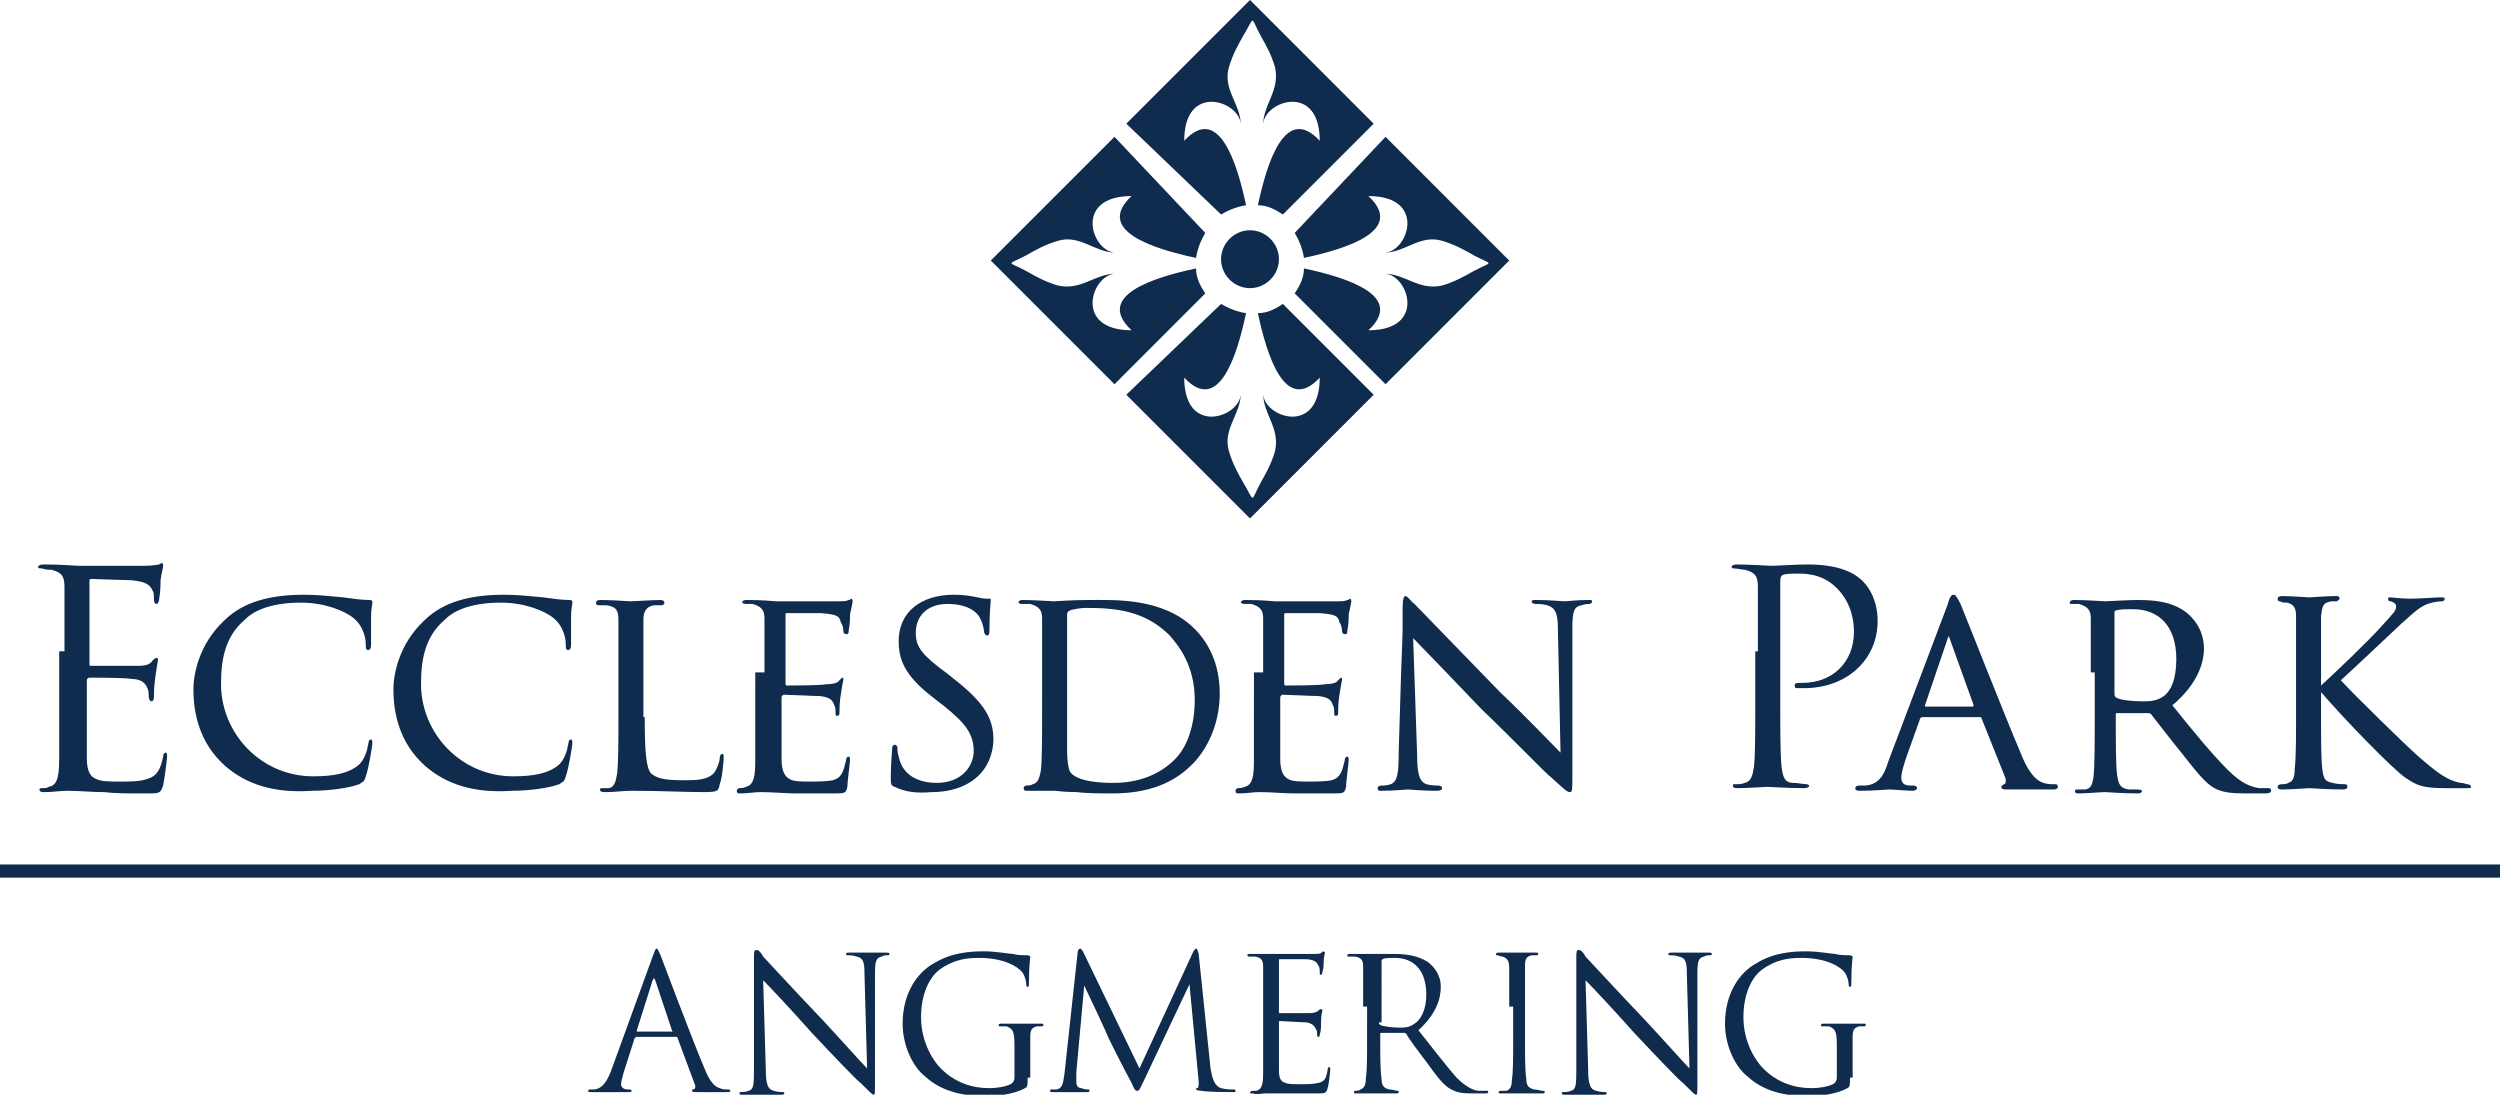
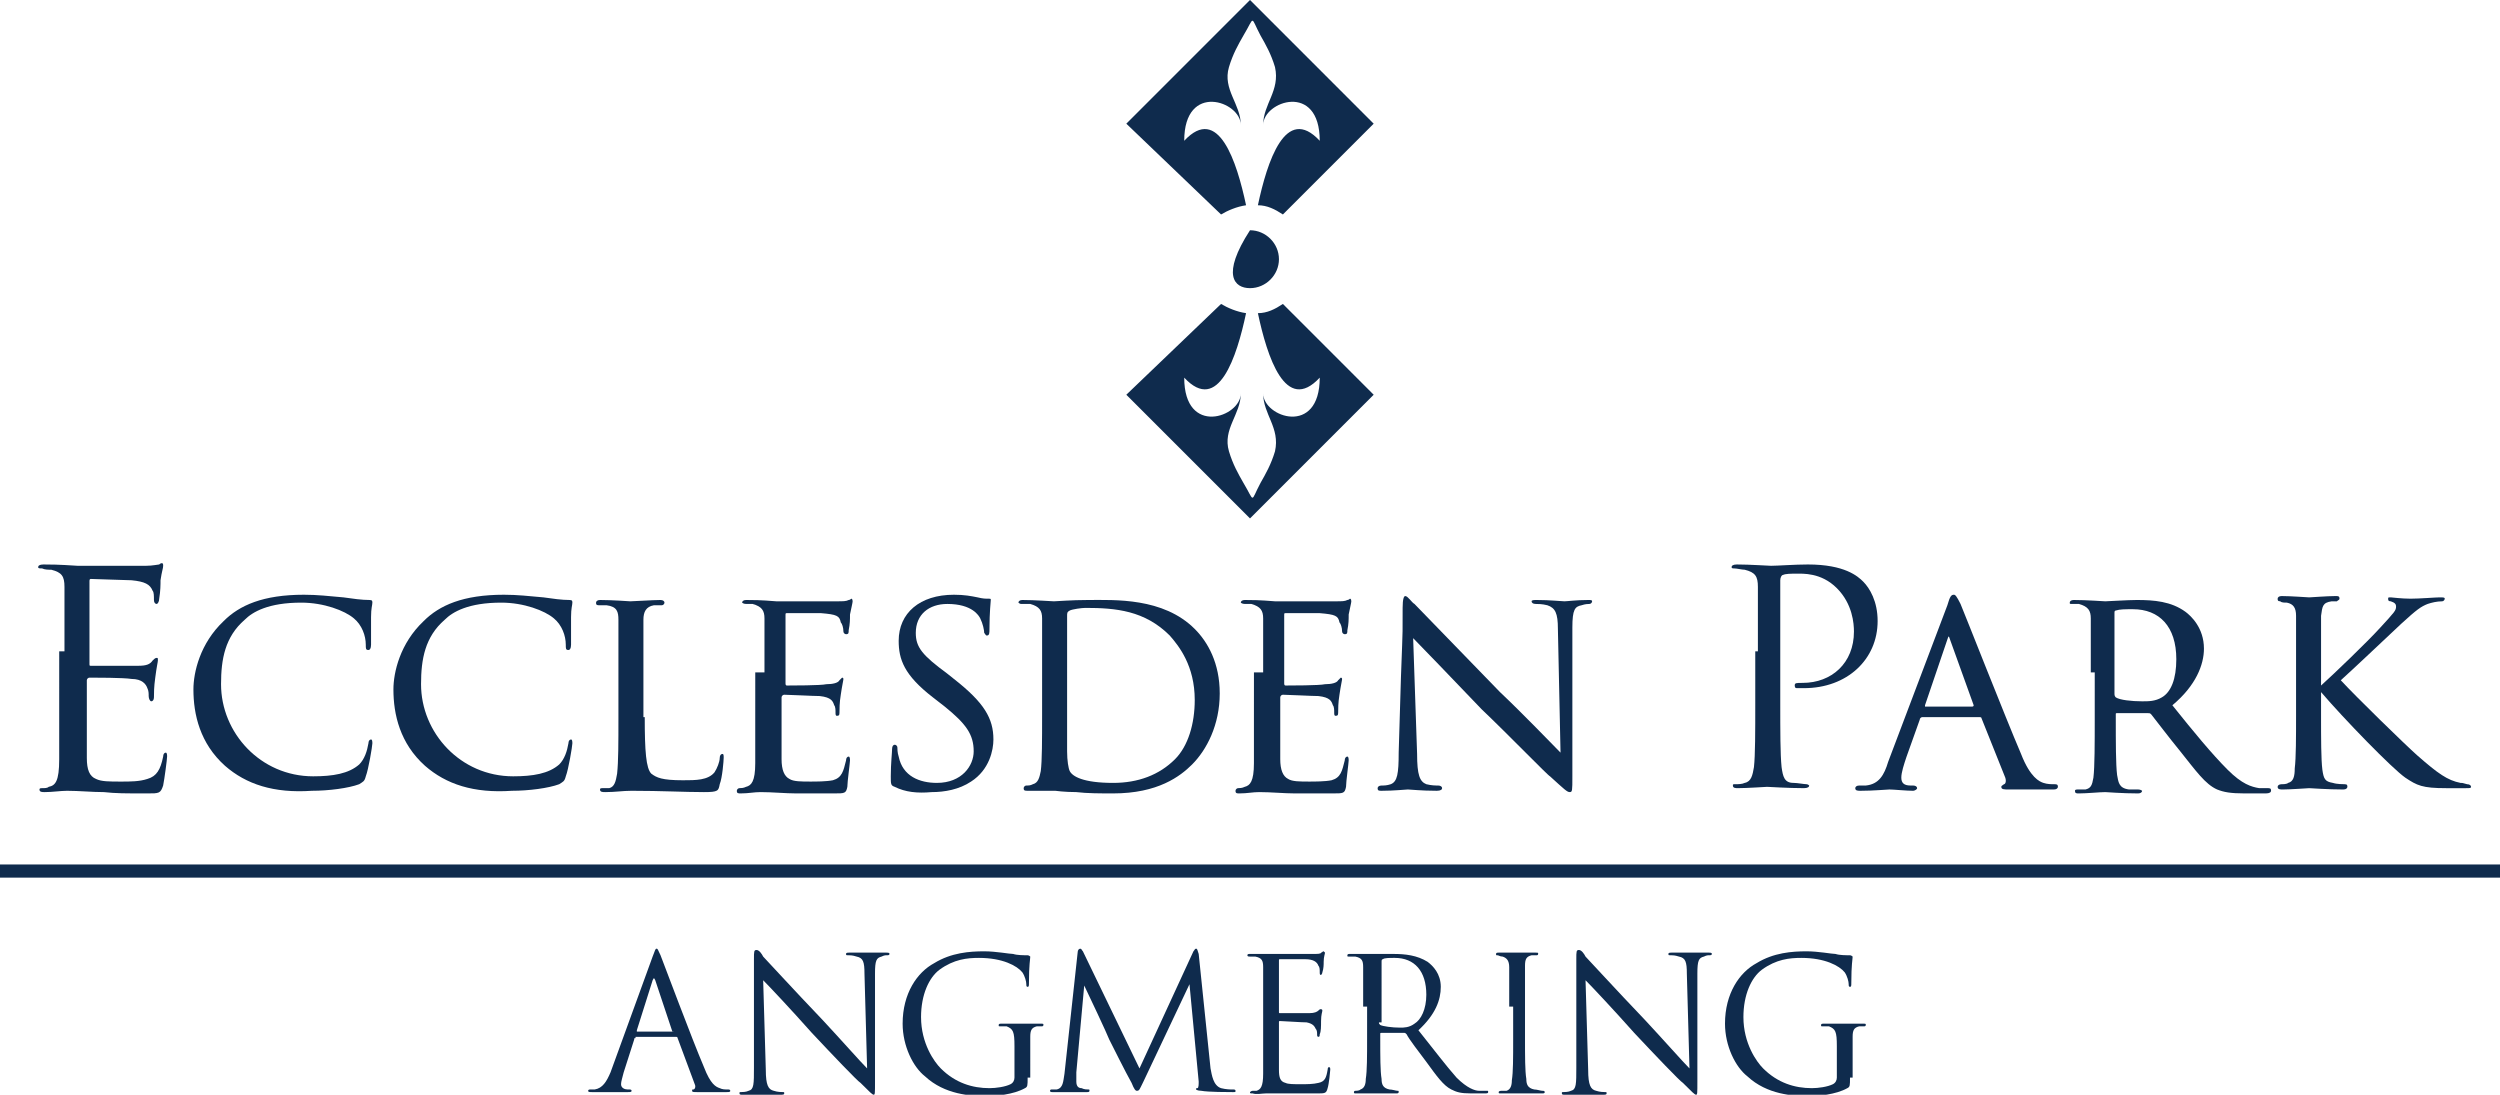
<svg xmlns="http://www.w3.org/2000/svg" version="1.1" id="Layer_1" x="0px" y="0px" width="190px" height="83.2px" viewBox="-409 961.6 190 83.2" enable-background="new -409 961.6 190 83.2" xml:space="preserve">
  <g>
    <g>
      <g>
        <path fill="#0F2B4D" d="M-360.7,1040.5c-0.1,0-0.1,0-0.1,0.1l-0.8,2.5c-0.1,0.4-0.2,0.7-0.2,0.9c0,0.3,0.3,0.4,0.5,0.4     c0,0,0.1,0,0.1,0c0.1,0,0.2,0,0.2,0.1c0,0.1-0.1,0.1-0.3,0.1c-0.3,0-0.9,0-1.1,0c-0.2,0-0.9,0-1.6,0c-0.2,0-0.3,0-0.3-0.1     c0-0.1,0.1-0.1,0.2-0.1c0.1,0,0.2,0,0.3,0c0.6-0.1,0.9-0.6,1.2-1.3l3.2-8.8c0.2-0.5,0.2-0.6,0.3-0.6c0.1,0,0.1,0.1,0.3,0.5     c0.2,0.5,2.4,6.4,3.3,8.5c0.5,1.3,0.9,1.5,1.2,1.6c0.2,0.1,0.4,0.1,0.6,0.1c0.1,0,0.2,0,0.2,0.1c0,0.1-0.1,0.1-0.3,0.1     c-0.2,0-1.2,0-2.2,0c-0.3,0-0.4,0-0.4-0.1c0-0.1,0-0.1,0.1-0.1c0.1,0,0.2-0.2,0.1-0.4l-1.3-3.5c0-0.1-0.1-0.1-0.1-0.1H-360.7z      M-357.9,1040C-357.8,1040-357.8,1039.9-357.9,1040l-1.3-3.9c-0.1-0.2-0.1-0.2-0.2,0l-1.2,3.8c0,0.1,0,0.1,0,0.1H-357.9z" />
        <path fill="#0F2B4D" d="M-351.7,1040.5c0-5.1,0-3.3,0-6c0-0.6,0-0.7,0.2-0.7s0.4,0.3,0.5,0.5c0.2,0.2,2.3,2.5,4.5,4.8     c1.4,1.5,2.9,3.2,3.4,3.7l-0.2-7.2c0-0.9-0.1-1.2-0.6-1.3c-0.3-0.1-0.5-0.1-0.6-0.1c-0.2,0-0.2,0-0.2-0.1c0-0.1,0.1-0.1,0.3-0.1     c0.6,0,1.3,0,1.5,0c0.2,0,0.6,0,1.2,0c0.2,0,0.3,0,0.3,0.1c0,0.1-0.1,0.1-0.2,0.1c-0.1,0-0.2,0-0.4,0.1c-0.4,0.1-0.5,0.3-0.5,1.3     l0,8.2c0,0.9,0,1-0.1,1c-0.1,0-0.3-0.2-1-0.9c-0.2-0.1-2.2-2.2-3.7-3.8c-1.6-1.8-3.2-3.5-3.7-4l0.2,6.8c0,1.2,0.2,1.5,0.6,1.6     c0.3,0.1,0.6,0.1,0.7,0.1c0.1,0,0.1,0,0.1,0.1c0,0.1-0.1,0.1-0.3,0.1c-0.8,0-1.4,0-1.5,0c-0.1,0-0.7,0-1.4,0     c-0.1,0-0.2,0-0.2-0.1c0-0.1,0-0.1,0.1-0.1c0.1,0,0.4,0,0.6-0.1c0.4-0.1,0.4-0.5,0.4-1.8V1040.5z" />
        <path fill="#0F2B4D" d="M-330.9,1043.5c0,0.6,0,0.7-0.2,0.8c-0.9,0.5-2.2,0.6-3,0.6c-1.1,0-3.1-0.1-4.6-1.5     c-0.9-0.7-1.7-2.3-1.7-4c0-2.3,1.1-3.9,2.4-4.6c1.3-0.8,2.7-0.9,3.8-0.9c0.9,0,1.9,0.2,2.2,0.2c0.3,0.1,0.8,0.1,1.1,0.1     c0.1,0,0.2,0.1,0.2,0.1c0,0.2-0.1,0.6-0.1,2c0,0.2,0,0.3-0.1,0.3c-0.1,0-0.1-0.1-0.1-0.2c0-0.2-0.1-0.6-0.3-0.9     c-0.4-0.5-1.5-1.1-3.3-1.1c-0.9,0-1.9,0.1-3,0.9c-0.8,0.6-1.4,1.9-1.4,3.6c0,2,1,3.4,1.5,3.9c1.1,1.1,2.4,1.5,3.7,1.5     c0.5,0,1.2-0.1,1.6-0.3c0.2-0.1,0.3-0.3,0.3-0.5v-2.4c0-1.1-0.1-1.3-0.6-1.5c-0.1,0-0.4,0-0.5,0c-0.1,0-0.1,0-0.1-0.1     c0-0.1,0.1-0.1,0.2-0.1c0.6,0,1.5,0,1.6,0c0.1,0,1,0,1.4,0c0.2,0,0.2,0,0.2,0.1c0,0.1-0.1,0.1-0.1,0.1c-0.1,0-0.2,0-0.4,0     c-0.4,0.1-0.5,0.3-0.5,0.8c0,0.5,0,0.9,0,1.5V1043.5z" />
        <path fill="#0F2B4D" d="M-317,1042.8c0.1,0.5,0.2,1.3,0.8,1.5c0.4,0.1,0.7,0.1,0.9,0.1c0.1,0,0.2,0,0.2,0.1c0,0.1,0,0.1-0.2,0.1     c-0.3,0-1.9,0-2.4-0.1c-0.3,0-0.4-0.1-0.4-0.1c0-0.1,0-0.1,0.1-0.1c0.1,0,0.1-0.3,0.1-0.5l-0.7-7.4l-3.5,7.4     c-0.3,0.6-0.3,0.7-0.5,0.7c-0.1,0-0.2-0.1-0.4-0.6c-0.4-0.7-1.6-3.1-1.7-3.3c-0.1-0.3-1.7-3.7-1.9-4.1l-0.6,6.6     c0,0.2,0,0.4,0,0.7c0,0.4,0.2,0.5,0.4,0.5c0.2,0.1,0.4,0.1,0.5,0.1c0.1,0,0.1,0,0.1,0.1c0,0.1-0.1,0.1-0.2,0.1     c-0.5,0-1.2,0-1.4,0c-0.1,0-0.8,0-1.2,0c-0.1,0-0.2,0-0.2-0.1c0-0.1,0.1-0.1,0.1-0.1c0.1,0,0.2,0,0.4,0c0.5-0.1,0.5-0.6,0.6-1.2     l1-9.2c0-0.2,0.1-0.3,0.2-0.3c0.1,0,0.1,0.1,0.2,0.2l4.3,8.9l4.1-8.9c0.1-0.1,0.1-0.2,0.2-0.2c0.1,0,0.1,0.1,0.2,0.4L-317,1042.8     z" />
        <path fill="#0F2B4D" d="M-313,1038.1c0-2.2,0-2.6,0-3c0-0.5-0.1-0.7-0.6-0.8c-0.1,0-0.3,0-0.4,0c-0.1,0-0.2,0-0.2-0.1     c0-0.1,0.1-0.1,0.2-0.1c0.3,0,0.7,0,1.6,0c0.1,0,2.9,0,3.2,0c0.3,0,0.6,0,0.6-0.1c0.1,0,0.1-0.1,0.2-0.1c0,0,0.1,0.1,0.1,0.1     c0,0.1-0.1,0.3-0.1,0.7c0,0.2,0,0.5-0.1,0.8c0,0.1-0.1,0.2-0.1,0.2c-0.1,0-0.1-0.1-0.1-0.2c0-0.2,0-0.4-0.1-0.5     c-0.1-0.3-0.4-0.5-1-0.5c-0.2,0-1.8,0-1.9,0c-0.1,0-0.1,0-0.1,0.1v3.9c0,0.1,0,0.1,0.1,0.1c0.2,0,1.9,0,2.2,0     c0.4,0,0.6-0.1,0.7-0.2c0.1-0.1,0.1-0.1,0.2-0.1c0,0,0.1,0,0.1,0.1c0,0.1-0.1,0.3-0.1,0.8c0,0.4,0,0.8-0.1,1c0,0.1,0,0.2-0.1,0.2     c-0.1,0-0.1-0.1-0.1-0.2c0-0.1,0-0.3-0.1-0.4c-0.1-0.2-0.2-0.4-0.7-0.5c-0.4,0-1.8-0.1-2-0.1c-0.1,0-0.1,0-0.1,0.1v1.2     c0,0.5,0,2.1,0,2.4c0,0.6,0.1,0.9,0.5,1c0.2,0.1,0.6,0.1,1.2,0.1c0.4,0,0.9,0,1.3-0.1c0.5-0.1,0.6-0.4,0.7-1     c0-0.2,0.1-0.2,0.1-0.2c0.1,0,0.1,0.1,0.1,0.2c0,0.1-0.1,1.1-0.2,1.4c-0.1,0.4-0.2,0.4-0.8,0.4c-1,0-1.5,0-2.1,0     c-0.6,0-1.2,0-1.8,0c-0.3,0-0.7,0.1-1,0c-0.2,0-0.2,0-0.2-0.1c0,0,0.1-0.1,0.2-0.1c0.1,0,0.2,0,0.3,0c0.3-0.1,0.5-0.3,0.5-1.3     c0-0.6,0-1.3,0-2.5V1038.1z" />
        <path fill="#0F2B4D" d="M-305.4,1038.1c0-2.2,0-2.6,0-3c0-0.5-0.1-0.7-0.6-0.8c-0.1,0-0.4,0-0.5,0c-0.1,0-0.1,0-0.1-0.1     c0-0.1,0.1-0.1,0.2-0.1c0.6,0,1.5,0,1.6,0c0.2,0,1.2,0,1.7,0c0.9,0,1.8,0.1,2.6,0.6c0.4,0.3,1,0.9,1,1.9c0,1-0.4,2.1-1.7,3.3     c1.2,1.5,2.1,2.7,2.9,3.6c0.8,0.8,1.4,1,1.7,1c0.3,0,0.5,0,0.6,0c0.1,0,0.1,0,0.1,0.1c0,0.1-0.1,0.1-0.3,0.1h-1     c-0.8,0-1.1-0.1-1.5-0.3c-0.6-0.3-1.1-1-1.9-2.1c-0.6-0.8-1.3-1.7-1.5-2.1c-0.1-0.1-0.1-0.1-0.2-0.1l-1.7,0c-0.1,0-0.1,0-0.1,0.1     v0.3c0,1.4,0,2.5,0.1,3.1c0,0.4,0.1,0.7,0.6,0.8c0.2,0,0.5,0.1,0.6,0.1c0.1,0,0.1,0,0.1,0.1c0,0.1-0.1,0.1-0.2,0.1     c-0.8,0-1.7,0-1.7,0c0,0-0.9,0-1.3,0c-0.2,0-0.2,0-0.2-0.1c0,0,0-0.1,0.1-0.1c0.1,0,0.3,0,0.4-0.1c0.3-0.1,0.4-0.4,0.4-0.8     c0.1-0.6,0.1-1.7,0.1-3.1V1038.1z M-304.2,1039.3c0,0.1,0,0.1,0.1,0.2c0.2,0.1,0.9,0.2,1.5,0.2c0.3,0,0.7,0,1.1-0.3     c0.5-0.3,0.9-1.1,0.9-2.2c0-1.8-0.9-2.8-2.4-2.8c-0.4,0-0.8,0-0.9,0.1c-0.1,0-0.1,0.1-0.1,0.2V1039.3z" />
        <path fill="#0F2B4D" d="M-294.3,1038.1c0-2.2,0-2.6,0-3c0-0.5-0.2-0.7-0.5-0.8c-0.2,0-0.3-0.1-0.4-0.1c-0.1,0-0.1,0-0.1-0.1     c0-0.1,0.1-0.1,0.2-0.1c0.5,0,1.4,0,1.4,0c0.1,0,1,0,1.4,0c0.2,0,0.2,0,0.2,0.1c0,0.1-0.1,0.1-0.1,0.1c-0.1,0-0.2,0-0.4,0     c-0.4,0.1-0.5,0.3-0.5,0.8c0,0.5,0,0.8,0,3v2.5c0,1.4,0,2.5,0.1,3.1c0,0.4,0.1,0.7,0.6,0.8c0.2,0,0.5,0.1,0.6,0.1     c0.1,0,0.2,0,0.2,0.1c0,0.1-0.1,0.1-0.2,0.1c-0.8,0-1.7,0-1.7,0c-0.1,0-1,0-1.4,0c-0.2,0-0.2,0-0.2-0.1c0,0,0-0.1,0.2-0.1     c0.1,0,0.2,0,0.4,0c0.3-0.1,0.4-0.4,0.4-0.8c0.1-0.6,0.1-1.7,0.1-3.1V1038.1z" />
        <path fill="#0F2B4D" d="M-289.2,1040.5c0-5.1,0-3.3,0-6c0-0.6,0-0.7,0.2-0.7s0.4,0.3,0.5,0.5c0.2,0.2,2.3,2.5,4.5,4.8     c1.4,1.5,2.9,3.2,3.4,3.7l-0.2-7.2c0-0.9-0.1-1.2-0.6-1.3c-0.3-0.1-0.5-0.1-0.6-0.1c-0.2,0-0.2,0-0.2-0.1c0-0.1,0.1-0.1,0.3-0.1     c0.6,0,1.3,0,1.5,0c0.2,0,0.6,0,1.2,0c0.2,0,0.3,0,0.3,0.1c0,0.1-0.1,0.1-0.2,0.1c-0.1,0-0.2,0-0.4,0.1c-0.4,0.1-0.5,0.3-0.5,1.3     l0,8.2c0,0.9,0,1-0.1,1c-0.1,0-0.3-0.2-1-0.9c-0.2-0.1-2.2-2.2-3.7-3.8c-1.6-1.8-3.2-3.5-3.7-4l0.2,6.8c0,1.2,0.2,1.5,0.6,1.6     c0.3,0.1,0.6,0.1,0.7,0.1c0.1,0,0.1,0,0.1,0.1c0,0.1-0.1,0.1-0.3,0.1c-0.8,0-1.4,0-1.5,0c-0.1,0-0.7,0-1.4,0     c-0.1,0-0.2,0-0.2-0.1c0-0.1,0-0.1,0.1-0.1c0.1,0,0.4,0,0.6-0.1c0.4-0.1,0.4-0.5,0.4-1.8V1040.5z" />
        <path fill="#0F2B4D" d="M-268.4,1043.5c0,0.6,0,0.7-0.2,0.8c-0.9,0.5-2.2,0.6-3,0.6c-1.1,0-3.1-0.1-4.6-1.5     c-0.9-0.7-1.7-2.3-1.7-4c0-2.3,1.1-3.9,2.4-4.6c1.3-0.8,2.7-0.9,3.8-0.9c0.9,0,1.9,0.2,2.2,0.2c0.3,0.1,0.8,0.1,1.1,0.1     c0.1,0,0.2,0.1,0.2,0.1c0,0.2-0.1,0.6-0.1,2c0,0.2,0,0.3-0.1,0.3c-0.1,0-0.1-0.1-0.1-0.2c0-0.2-0.1-0.6-0.3-0.9     c-0.4-0.5-1.5-1.1-3.3-1.1c-0.9,0-1.9,0.1-3,0.9c-0.8,0.6-1.4,1.9-1.4,3.6c0,2,1,3.4,1.5,3.9c1.1,1.1,2.4,1.5,3.7,1.5     c0.5,0,1.2-0.1,1.6-0.3c0.2-0.1,0.3-0.3,0.3-0.5v-2.4c0-1.1-0.1-1.3-0.6-1.5c-0.1,0-0.4,0-0.5,0c-0.1,0-0.1,0-0.1-0.1     c0-0.1,0.1-0.1,0.2-0.1c0.6,0,1.5,0,1.6,0s1,0,1.4,0c0.2,0,0.2,0,0.2,0.1c0,0.1-0.1,0.1-0.1,0.1c-0.1,0-0.2,0-0.4,0     c-0.4,0.1-0.5,0.3-0.5,0.8c0,0.5,0,0.9,0,1.5V1043.5z" />
      </g>
      <g>
        <path fill="#0F2B4D" d="M-404.1,1011.1c0-3.5,0-4.2,0-4.9c0-0.8-0.2-1.1-1-1.3c-0.2,0-0.5,0-0.7-0.1c-0.2,0-0.3,0-0.3-0.1     c0-0.1,0.1-0.2,0.4-0.2c0.5,0,1.1,0,2.6,0.1c0.2,0,4.6,0,5.2,0c0.5,0,0.9-0.1,1-0.1c0.1-0.1,0.2-0.1,0.2-0.1     c0.1,0,0.1,0.1,0.1,0.2c0,0.2-0.1,0.4-0.2,1.1c0,0.3,0,0.8-0.1,1.4c0,0.2-0.1,0.4-0.2,0.4c-0.1,0-0.2-0.1-0.2-0.3     c0-0.3,0-0.6-0.1-0.7c-0.2-0.5-0.6-0.7-1.6-0.8c-0.4,0-2.8-0.1-3.1-0.1c-0.1,0-0.1,0.1-0.1,0.2v6.2c0,0.2,0,0.2,0.1,0.2     c0.3,0,3.1,0,3.6,0c0.6,0,0.9-0.1,1.1-0.4c0.1-0.1,0.2-0.2,0.3-0.2c0.1,0,0.1,0,0.1,0.2c0,0.1-0.1,0.5-0.2,1.3     c-0.1,0.7-0.1,1.2-0.1,1.5c0,0.2-0.1,0.3-0.2,0.3c-0.1,0-0.2-0.2-0.2-0.4c0-0.2,0-0.4-0.1-0.6c-0.1-0.3-0.4-0.7-1.2-0.7     c-0.6-0.1-2.8-0.1-3.2-0.1c-0.1,0-0.2,0.1-0.2,0.2v2c0,0.8,0,3.4,0,3.9c0,0.9,0.2,1.4,0.7,1.6c0.4,0.2,1,0.2,1.9,0.2     c0.7,0,1.4,0,2-0.2c0.7-0.2,1-0.7,1.2-1.7c0-0.2,0.1-0.3,0.2-0.3c0.1,0,0.1,0.2,0.1,0.3c0,0.2-0.2,1.7-0.3,2.2     c-0.2,0.6-0.3,0.6-1.2,0.6c-1.7,0-2.4,0-3.3-0.1c-0.9,0-1.9-0.1-2.8-0.1c-0.5,0-1.1,0.1-1.7,0.1c-0.2,0-0.4,0-0.4-0.2     c0-0.1,0.1-0.1,0.2-0.1c0.2,0,0.4,0,0.5-0.1c0.5-0.1,0.8-0.4,0.8-2.1c0-0.9,0-2,0-4V1011.1z" />
        <path fill="#0F2B4D" d="M-391.9,1019.8c-1.9-1.7-2.4-3.9-2.4-5.8c0-1.3,0.5-3.5,2.3-5.2c1.2-1.2,3-2,6.1-2c1,0,1.9,0.1,3,0.2     c0.7,0.1,1.4,0.2,2,0.2c0.2,0,0.2,0.1,0.2,0.2c0,0.2-0.1,0.4-0.1,1.1c0,0.6,0,1.8,0,2.1c0,0.3-0.1,0.4-0.2,0.4     c-0.2,0-0.2-0.1-0.2-0.4c0-0.7-0.3-1.5-0.9-2c-0.7-0.6-2.3-1.2-4-1.2c-2.5,0-3.7,0.7-4.3,1.3c-1.5,1.3-1.8,3-1.8,4.9     c0,3.7,3,7,7,7c1.5,0,2.7-0.2,3.5-0.9c0.4-0.4,0.6-1,0.7-1.6c0-0.2,0.1-0.3,0.2-0.3c0.1,0,0.1,0.2,0.1,0.3c0,0.2-0.3,2-0.5,2.5     c-0.1,0.4-0.2,0.4-0.5,0.6c-0.8,0.3-2.3,0.5-3.6,0.5C-388.2,1021.9-390.3,1021.2-391.9,1019.8z" />
        <path fill="#0F2B4D" d="M-376.7,1019.8c-1.9-1.7-2.4-3.9-2.4-5.8c0-1.3,0.5-3.5,2.3-5.2c1.2-1.2,3-2,6.1-2c1,0,1.9,0.1,3,0.2     c0.7,0.1,1.4,0.2,2,0.2c0.2,0,0.2,0.1,0.2,0.2c0,0.2-0.1,0.4-0.1,1.1c0,0.6,0,1.8,0,2.1c0,0.3-0.1,0.4-0.2,0.4     c-0.2,0-0.2-0.1-0.2-0.4c0-0.7-0.3-1.5-0.9-2c-0.7-0.6-2.3-1.2-4-1.2c-2.5,0-3.7,0.7-4.3,1.3c-1.5,1.3-1.8,3-1.8,4.9     c0,3.7,3,7,7,7c1.5,0,2.7-0.2,3.5-0.9c0.4-0.4,0.6-1,0.7-1.6c0-0.2,0.1-0.3,0.2-0.3c0.1,0,0.1,0.2,0.1,0.3c0,0.2-0.3,2-0.5,2.5     c-0.1,0.4-0.2,0.4-0.5,0.6c-0.8,0.3-2.3,0.5-3.6,0.5C-373,1021.9-375.1,1021.2-376.7,1019.8z" />
        <path fill="#0F2B4D" d="M-360,1016.1c0,2.6,0.1,3.9,0.5,4.3c0.4,0.3,0.8,0.5,2.4,0.5c1,0,1.9,0,2.4-0.6c0.2-0.3,0.4-0.8,0.4-1.1     c0-0.2,0.1-0.3,0.2-0.3c0.1,0,0.1,0.1,0.1,0.3c0,0.2-0.1,1.5-0.3,2c-0.1,0.5-0.1,0.6-1.2,0.6c-1.5,0-3.2-0.1-5.5-0.1     c-0.7,0-1.2,0.1-2,0.1c-0.2,0-0.4,0-0.4-0.2c0-0.1,0.1-0.1,0.2-0.1c0.2,0,0.4,0,0.5,0c0.4-0.1,0.5-0.5,0.6-1.1     c0.1-0.9,0.1-2.4,0.1-4.2v-3.4c0-3,0-3.5,0-4.1c0-0.6-0.1-1-0.9-1.1c-0.1,0-0.4,0-0.6,0c-0.2,0-0.2-0.1-0.2-0.2     c0-0.1,0.1-0.2,0.3-0.2c0.9,0,2.3,0.1,2.3,0.1c0.3,0,1.7-0.1,2.3-0.1c0.2,0,0.3,0.1,0.3,0.2s-0.1,0.2-0.2,0.2c-0.2,0-0.4,0-0.6,0     c-0.6,0.1-0.8,0.5-0.8,1.1c0,0.6,0,1.1,0,4.1V1016.1z" />
        <path fill="#0F2B4D" d="M-350.9,1012.7c0-3,0-3.5,0-4.1c0-0.6-0.2-0.9-0.9-1.1c-0.1,0-0.4,0-0.5,0c-0.2,0-0.3-0.1-0.3-0.1     c0-0.1,0.1-0.2,0.3-0.2c0.5,0,1.1,0,2.3,0.1c0.1,0,4.1,0,4.6,0c0.5,0,0.7,0,0.9-0.1c0.1,0,0.2-0.1,0.2-0.1c0,0,0.1,0,0.1,0.2     c0,0.1-0.1,0.5-0.2,1c0,0.4,0,0.7-0.1,1.2c0,0.2,0,0.3-0.2,0.3c-0.1,0-0.2-0.1-0.2-0.2c0-0.3-0.1-0.6-0.2-0.7     c-0.1-0.5-0.3-0.6-1.5-0.7c-0.3,0-2.5,0-2.6,0c-0.1,0-0.1,0-0.1,0.2v5.1c0,0.1,0,0.2,0.1,0.2c0.3,0,2.6,0,3-0.1     c0.5,0,0.9-0.1,1-0.3c0.1-0.1,0.2-0.2,0.2-0.2c0,0,0.1,0,0.1,0.1c0,0.1-0.1,0.5-0.2,1.2c-0.1,0.6-0.1,1.1-0.1,1.4     c0,0.2-0.1,0.2-0.2,0.2c-0.1,0-0.1-0.1-0.1-0.3c0-0.1,0-0.4-0.1-0.5c-0.1-0.3-0.2-0.6-1.1-0.7c-0.5,0-2.3-0.1-2.7-0.1     c-0.1,0-0.2,0.1-0.2,0.2v1.6c0,0.7,0,2.7,0,3.1c0,0.8,0.2,1.3,0.6,1.5c0.3,0.2,0.9,0.2,1.6,0.2c0.4,0,1.2,0,1.7-0.1     c0.7-0.2,0.8-0.7,1-1.5c0-0.2,0.1-0.3,0.2-0.3c0.1,0,0.1,0.2,0.1,0.3c0,0.2-0.2,1.6-0.2,2c-0.1,0.5-0.2,0.5-1,0.5     c-1.5,0-2.1,0-2.9,0c-0.8,0-1.8-0.1-2.7-0.1c-0.5,0-0.9,0.1-1.5,0.1c-0.2,0-0.3,0-0.3-0.2c0-0.1,0.1-0.2,0.2-0.2     c0.1,0,0.3,0,0.5-0.1c0.4-0.1,0.7-0.4,0.7-1.8c0-0.8,0-1.7,0-3.4V1012.7z" />
        <path fill="#0F2B4D" d="M-341,1021.4c-0.3-0.1-0.3-0.2-0.3-0.8c0-1,0.1-1.8,0.1-2.1c0-0.2,0.1-0.3,0.2-0.3s0.2,0.1,0.2,0.2     c0,0.1,0,0.4,0.1,0.7c0.3,1.5,1.6,2,2.9,2c1.9,0,2.8-1.3,2.8-2.4c0-1.3-0.6-2.1-2.2-3.4l-0.9-0.7c-2.2-1.7-2.6-2.9-2.6-4.3     c0-2.1,1.6-3.5,4.2-3.5c0.8,0,1.3,0.1,1.8,0.2c0.4,0.1,0.6,0.1,0.8,0.1c0.2,0,0.2,0,0.2,0.1s-0.1,0.9-0.1,2.2     c0,0.3,0,0.5-0.2,0.5c-0.1,0-0.1-0.1-0.2-0.2c0-0.2-0.1-0.7-0.3-1.1c-0.1-0.2-0.6-1.1-2.5-1.1c-1.4,0-2.4,0.8-2.4,2.2     c0,1.1,0.5,1.7,2.4,3.1l0.5,0.4c2.3,1.8,3,3,3,4.6c0,0.8-0.3,2.3-1.7,3.2c-0.9,0.6-2,0.8-3,0.8     C-339.3,1021.9-340.2,1021.8-341,1021.4z" />
        <path fill="#0F2B4D" d="M-329.8,1012.7c0-3,0-3.5,0-4.1c0-0.6-0.2-0.9-0.9-1.1c-0.1,0-0.5,0-0.7,0c-0.1,0-0.2-0.1-0.2-0.1     c0-0.1,0.1-0.2,0.3-0.2c0.9,0,2.3,0.1,2.4,0.1c0.2,0,1.3-0.1,2.6-0.1c2,0,5.7-0.2,8.1,2.2c1,1,1.9,2.6,1.9,4.9     c0,2.4-1,4.3-2.1,5.4c-0.9,0.9-2.6,2.2-6,2.2c-0.9,0-2,0-2.8-0.1c-0.9,0-1.6-0.1-1.6-0.1c0,0-0.3,0-0.8,0c-0.4,0-1,0-1.3,0     c-0.2,0-0.3,0-0.3-0.2c0-0.1,0.1-0.2,0.2-0.2c0.2,0,0.3,0,0.5-0.1c0.4-0.1,0.5-0.5,0.6-1c0.1-0.8,0.1-2.4,0.1-4.2V1012.7z      M-327.9,1014.6c0,2,0,3.8,0,4.1c0,0.7,0.1,1.3,0.2,1.5c0.2,0.4,1,0.9,3.3,0.9c1.9,0,3.5-0.6,4.7-1.8c1-1,1.5-2.7,1.5-4.5     c0-2.6-1.2-4.1-1.9-4.9c-1.9-1.9-4.1-2.1-6.4-2.1c-0.3,0-1,0.1-1.2,0.2c-0.2,0.1-0.2,0.2-0.2,0.4c0,0.7,0,2.6,0,3.9V1014.6z" />
        <path fill="#0F2B4D" d="M-313,1012.7c0-3,0-3.5,0-4.1c0-0.6-0.2-0.9-0.9-1.1c-0.1,0-0.4,0-0.5,0c-0.2,0-0.3-0.1-0.3-0.1     c0-0.1,0.1-0.2,0.3-0.2c0.5,0,1.1,0,2.3,0.1c0.1,0,4.1,0,4.6,0c0.5,0,0.7,0,0.9-0.1c0.1,0,0.2-0.1,0.2-0.1c0,0,0.1,0,0.1,0.2     c0,0.1-0.1,0.5-0.2,1c0,0.4,0,0.7-0.1,1.2c0,0.2,0,0.3-0.2,0.3c-0.1,0-0.2-0.1-0.2-0.2c0-0.3-0.1-0.6-0.2-0.7     c-0.1-0.5-0.3-0.6-1.5-0.7c-0.3,0-2.5,0-2.6,0c-0.1,0-0.1,0-0.1,0.2v5.1c0,0.1,0,0.2,0.1,0.2c0.3,0,2.6,0,3-0.1     c0.5,0,0.9-0.1,1-0.3c0.1-0.1,0.2-0.2,0.2-0.2c0,0,0.1,0,0.1,0.1c0,0.1-0.1,0.5-0.2,1.2c-0.1,0.6-0.1,1.1-0.1,1.4     c0,0.2-0.1,0.2-0.2,0.2c-0.1,0-0.1-0.1-0.1-0.3c0-0.1,0-0.4-0.1-0.5c-0.1-0.3-0.2-0.6-1.1-0.7c-0.5,0-2.3-0.1-2.7-0.1     c-0.1,0-0.2,0.1-0.2,0.2v1.6c0,0.7,0,2.7,0,3.1c0,0.8,0.2,1.3,0.6,1.5c0.3,0.2,0.9,0.2,1.6,0.2c0.4,0,1.2,0,1.7-0.1     c0.7-0.2,0.8-0.7,1-1.5c0-0.2,0.1-0.3,0.2-0.3c0.1,0,0.1,0.2,0.1,0.3c0,0.2-0.2,1.6-0.2,2c-0.1,0.5-0.2,0.5-1,0.5     c-1.5,0-2.1,0-2.9,0c-0.8,0-1.8-0.1-2.7-0.1c-0.5,0-0.9,0.1-1.5,0.1c-0.2,0-0.3,0-0.3-0.2c0-0.1,0.1-0.2,0.2-0.2     c0.1,0,0.3,0,0.5-0.1c0.4-0.1,0.7-0.4,0.7-1.8c0-0.8,0-1.7,0-3.4V1012.7z" />
        <path fill="#0F2B4D" d="M-302.4,1007.8c0-0.7,0.1-0.9,0.2-0.9c0.2,0,0.5,0.5,0.7,0.6c0.2,0.2,3.3,3.4,6.5,6.7     c1.8,1.7,4,4,4.6,4.6l-0.2-9.4c0-1.2-0.2-1.6-0.8-1.8c-0.4-0.1-0.7-0.1-0.9-0.1c-0.2,0-0.3-0.1-0.3-0.2c0-0.1,0.2-0.1,0.4-0.1     c1,0,1.9,0.1,2.1,0.1c0.2,0,0.9-0.1,1.8-0.1c0.2,0,0.3,0,0.3,0.1c0,0.1-0.1,0.2-0.2,0.2c-0.1,0-0.3,0-0.6,0.1     c-0.5,0.1-0.7,0.3-0.7,1.7l0,11.3c0,1.1,0,1.2-0.2,1.2c-0.2,0-0.4-0.2-1.5-1.2c-0.1,0-3.2-3.2-5.2-5.1c-2.3-2.4-4.6-4.8-5.2-5.4     l0.3,8.8c0,1.6,0.2,2.1,0.7,2.3c0.4,0.1,0.7,0.1,0.9,0.1c0.2,0,0.3,0.1,0.3,0.2c0,0.1-0.1,0.2-0.4,0.2c-1.2,0-2-0.1-2.2-0.1     c-0.2,0-1,0.1-2,0.1c-0.2,0-0.3,0-0.3-0.2c0-0.1,0.1-0.2,0.3-0.2c0.2,0,0.4,0,0.7-0.1c0.5-0.2,0.6-0.8,0.6-2.4     C-302.4,1008-302.4,1011.5-302.4,1007.8z" />
        <path fill="#0F2B4D" d="M-275.4,1011.1c0-3.5,0-4.2,0-4.9c0-0.8-0.2-1.1-1-1.3c-0.2,0-0.6-0.1-0.8-0.1c-0.1,0-0.2,0-0.2-0.1     c0-0.1,0.1-0.2,0.4-0.2c1,0,2.4,0.1,2.6,0.1c0.5,0,1.8-0.1,2.8-0.1c2.8,0,3.8,0.9,4.2,1.3c0.5,0.5,1.1,1.5,1.1,3     c0,2.9-2.3,5.1-5.6,5.1c-0.1,0-0.4,0-0.5,0c-0.1,0-0.2,0-0.2-0.2c0-0.2,0.1-0.2,0.6-0.2c2.2,0,3.9-1.5,3.9-3.9     c0-0.6-0.1-2.1-1.3-3.3c-1.2-1.2-2.6-1.1-3.1-1.1c-0.4,0-0.8,0-1,0.1c-0.1,0-0.2,0.2-0.2,0.4v9.3c0,2.2,0,3.9,0.1,4.9     c0.1,0.7,0.2,1.2,0.9,1.2c0.3,0,0.8,0.1,1,0.1c0.1,0,0.2,0.1,0.2,0.1c0,0.1-0.1,0.2-0.4,0.2c-1.2,0-2.7-0.1-2.8-0.1     c-0.1,0-1.5,0.1-2.2,0.1c-0.2,0-0.4,0-0.4-0.2c0-0.1,0-0.1,0.2-0.1c0.2,0,0.5,0,0.7-0.1c0.5-0.1,0.6-0.6,0.7-1.2     c0.1-0.9,0.1-2.7,0.1-4.9V1011.1z" />
        <path fill="#0F2B4D" d="M-262.9,1016.1c-0.1,0-0.2,0.1-0.2,0.2l-1,2.8c-0.2,0.6-0.4,1.2-0.4,1.6c0,0.4,0.2,0.6,0.7,0.6     c0.1,0,0.1,0,0.2,0c0.2,0,0.3,0.1,0.3,0.2c0,0.1-0.2,0.2-0.3,0.2c-0.5,0-1.5-0.1-1.8-0.1c-0.2,0-1.2,0.1-2.2,0.1     c-0.2,0-0.4,0-0.4-0.2c0-0.1,0.1-0.2,0.3-0.2c0.1,0,0.3,0,0.5,0c1-0.1,1.4-0.8,1.7-1.8l4.5-11.9c0.2-0.7,0.3-0.8,0.5-0.8     c0.1,0,0.2,0.1,0.5,0.7c0.3,0.7,3.4,8.6,4.6,11.4c0.7,1.8,1.4,2.1,1.7,2.2c0.3,0.1,0.6,0.1,0.8,0.1c0.2,0,0.3,0,0.3,0.2     c0,0.1-0.1,0.2-0.3,0.2c-0.2,0-1.9,0-3.4,0c-0.4,0-0.6,0-0.6-0.2c0-0.1,0.1-0.1,0.2-0.2c0.1,0,0.2-0.2,0.1-0.5l-1.8-4.5     c0-0.1-0.1-0.1-0.2-0.1H-262.9z M-259.1,1015.3c0.1,0,0.1-0.1,0.1-0.1l-1.8-5c-0.1-0.3-0.1-0.3-0.2,0l-1.7,5c0,0.1,0,0.1,0,0.1     H-259.1z" />
        <path fill="#0F2B4D" d="M-250.1,1012.7c0-3,0-3.5,0-4.1c0-0.6-0.2-0.9-0.9-1.1c-0.1,0-0.4,0-0.5,0c-0.2,0-0.2,0-0.2-0.1     s0.1-0.2,0.3-0.2c1,0,2.3,0.1,2.4,0.1c0.2,0,1.7-0.1,2.4-0.1c1.3,0,2.6,0.1,3.7,0.9c0.4,0.3,1.4,1.2,1.4,2.8     c0,1.2-0.6,2.8-2.4,4.3c1.6,2,3,3.7,4.2,4.9c1.1,1.1,1.8,1.3,2.4,1.4c0.2,0,0.6,0,0.7,0c0.2,0,0.2,0.1,0.2,0.2     c0,0.1-0.1,0.2-0.4,0.2h-1.6c-1.1,0-1.6-0.1-2.1-0.3c-0.9-0.4-1.6-1.4-2.8-2.9c-0.9-1.1-1.8-2.3-2.2-2.8     c-0.1-0.1-0.1-0.1-0.3-0.1l-2.3,0c-0.1,0-0.1,0-0.1,0.1v0.3c0,1.8,0,3.5,0.1,4.3c0.1,0.5,0.1,1,0.9,1.1c0.2,0,0.5,0,0.7,0     c0.2,0,0.3,0.1,0.3,0.1c0,0.1-0.1,0.2-0.3,0.2c-1.2,0-2.4-0.1-2.5-0.1c-0.4,0-1.4,0.1-2,0.1c-0.2,0-0.3,0-0.3-0.2     c0-0.1,0.1-0.1,0.3-0.1c0.2,0,0.3,0,0.5,0c0.4-0.1,0.5-0.3,0.6-0.9c0.1-0.8,0.1-2.7,0.1-4.4V1012.7z M-248.3,1014.3     c0,0.1,0,0.2,0.1,0.3c0.3,0.2,1.2,0.3,2,0.3c0.5,0,1,0,1.5-0.3c0.7-0.4,1.1-1.4,1.1-2.9c0-2.5-1.3-3.8-3.3-3.8     c-0.6,0-1,0-1.3,0.1c-0.1,0-0.1,0.1-0.1,0.2V1014.3z" />
        <path fill="#0F2B4D" d="M-232.6,1013.7c1-0.9,3.5-3.3,4.5-4.4c1.1-1.2,1.2-1.3,1.2-1.6c0-0.2-0.1-0.3-0.4-0.4     c-0.2,0-0.2-0.1-0.2-0.2c0-0.1,0-0.1,0.2-0.1c0.1,0,0.8,0.1,1.5,0.1c0.7,0,1.9-0.1,2.2-0.1c0.3,0,0.4,0,0.4,0.1     c0,0.1-0.1,0.2-0.2,0.2c-0.4,0-0.8,0.1-1.1,0.2c-0.5,0.2-0.8,0.4-2,1.5c-1.6,1.5-3.6,3.4-4.6,4.3c1.2,1.3,4.9,4.9,5.8,5.7     c1.6,1.4,2.3,1.9,3.3,2.1c0.2,0,0.1,0,0.5,0.1c0.2,0,0.3,0.1,0.3,0.2c0,0.1-0.1,0.1-0.4,0.1h-1.5c-1.8,0-2.2-0.2-3.1-0.8     c-1-0.7-4.6-4.4-6.4-6.5v1.8c0,1.7,0,3.3,0.1,4.1c0.1,0.7,0.2,0.9,0.8,1c0.3,0.1,0.8,0.1,0.9,0.1c0.2,0,0.2,0.1,0.2,0.2     s-0.1,0.2-0.3,0.2c-1.2,0-2.5-0.1-2.6-0.1c-0.1,0-1.4,0.1-2,0.1c-0.2,0-0.4,0-0.4-0.2c0-0.1,0.1-0.2,0.3-0.2c0.1,0,0.4,0,0.5-0.1     c0.4-0.1,0.5-0.5,0.5-1.1c0.1-0.8,0.1-2.4,0.1-4.1v-3.4c0-3,0-3.5,0-4.1c0-0.6-0.2-0.9-0.7-1c-0.2,0-0.4,0-0.5-0.1     c-0.2,0-0.2-0.1-0.2-0.2c0-0.1,0.1-0.2,0.3-0.2c0.7,0,2,0.1,2.1,0.1c0.1,0,1.4-0.1,2-0.1c0.2,0,0.3,0,0.3,0.2     c0,0.1-0.1,0.1-0.2,0.2c-0.1,0-0.2,0-0.4,0c-0.7,0.1-0.7,0.4-0.8,1.1c0,0.6,0,1.1,0,4.1V1013.7z" />
      </g>
      <rect x="-409" y="1027.3" fill="#0F2B4D" width="190" height="1" />
    </g>
    <g>
-       <path fill-rule="evenodd" clip-rule="evenodd" fill="#0F2B4D" d="M-303.7,972l9.4,9.4l-9.4,9.4l-6.9-6.9c0.4-0.6,0.7-1.2,0.7-1.9    c3.3,0.7,7.7,2.1,4.9,4.7c4.5,0,3-4.3,1.2-4.3c1.6,0,2.6,1.3,4.4,0.9c1-0.3,1.7-0.7,2.4-1.1c1.5-0.8,1.5-0.4,0-1.2    c-0.7-0.4-1.4-0.8-2.4-1.1c-1.7-0.5-2.8,0.9-4.4,0.9c1.8,0,3.3-4.3-1.2-4.3c2.8,2.6-1.6,4-4.9,4.7c-0.1-0.7-0.4-1.4-0.7-1.9    L-303.7,972L-303.7,972z" />
      <path fill-rule="evenodd" clip-rule="evenodd" fill="#0F2B4D" d="M-323.4,971l9.4-9.4l9.4,9.4l-6.9,6.9c-0.6-0.4-1.2-0.7-1.9-0.7    c0.7-3.3,2.1-7.7,4.7-4.9c0-4.5-4.3-3-4.3-1.2c0-1.6,1.3-2.6,0.9-4.4c-0.3-1-0.7-1.7-1.1-2.4c-0.8-1.5-0.4-1.5-1.3,0    c-0.4,0.7-0.8,1.4-1.1,2.4c-0.5,1.7,0.9,2.8,0.9,4.4c0-1.8-4.3-3.3-4.3,1.2c2.6-2.8,4,1.6,4.7,4.9c-0.7,0.1-1.4,0.4-1.9,0.7    L-323.4,971L-323.4,971z" />
      <path fill-rule="evenodd" clip-rule="evenodd" fill="#0F2B4D" d="M-323.4,991.6l9.4,9.4l9.4-9.4l-6.9-6.9    c-0.6,0.4-1.2,0.7-1.9,0.7c0.7,3.3,2.1,7.7,4.7,4.9c0,4.5-4.3,3-4.3,1.2c0,1.6,1.3,2.6,0.9,4.4c-0.3,1-0.7,1.7-1.1,2.4    c-0.8,1.5-0.4,1.5-1.3,0c-0.4-0.7-0.8-1.4-1.1-2.4c-0.5-1.7,0.9-2.8,0.9-4.4c0,1.8-4.3,3.3-4.3-1.2c2.6,2.8,4-1.6,4.7-4.9    c-0.7-0.1-1.4-0.4-1.9-0.7L-323.4,991.6L-323.4,991.6z" />
-       <path fill-rule="evenodd" clip-rule="evenodd" fill="#0F2B4D" d="M-324.3,972l-9.4,9.4l9.4,9.4l6.9-6.9c-0.4-0.6-0.7-1.2-0.7-1.9    c-3.3,0.7-7.7,2.1-4.9,4.7c-4.5,0-3-4.3-1.2-4.3c-1.6,0-2.6,1.3-4.4,0.9c-1-0.3-1.7-0.7-2.4-1.1c-1.5-0.8-1.5-0.4,0-1.2    c0.7-0.4,1.4-0.8,2.4-1.1c1.7-0.5,2.8,0.9,4.4,0.9c-1.8,0-3.3-4.3,1.2-4.3c-2.8,2.6,1.6,4,4.9,4.7c0.1-0.7,0.4-1.4,0.7-1.9    L-324.3,972L-324.3,972z" />
-       <path fill-rule="evenodd" clip-rule="evenodd" fill="#0F2B4D" d="M-314,983.5c1.2,0,2.2-1,2.2-2.2c0-1.2-1-2.2-2.2-2.2    c-1.2,0-2.2,1-2.2,2.2C-316.2,982.5-315.2,983.5-314,983.5L-314,983.5z" />
+       <path fill-rule="evenodd" clip-rule="evenodd" fill="#0F2B4D" d="M-314,983.5c1.2,0,2.2-1,2.2-2.2c0-1.2-1-2.2-2.2-2.2    C-316.2,982.5-315.2,983.5-314,983.5L-314,983.5z" />
    </g>
  </g>
</svg>